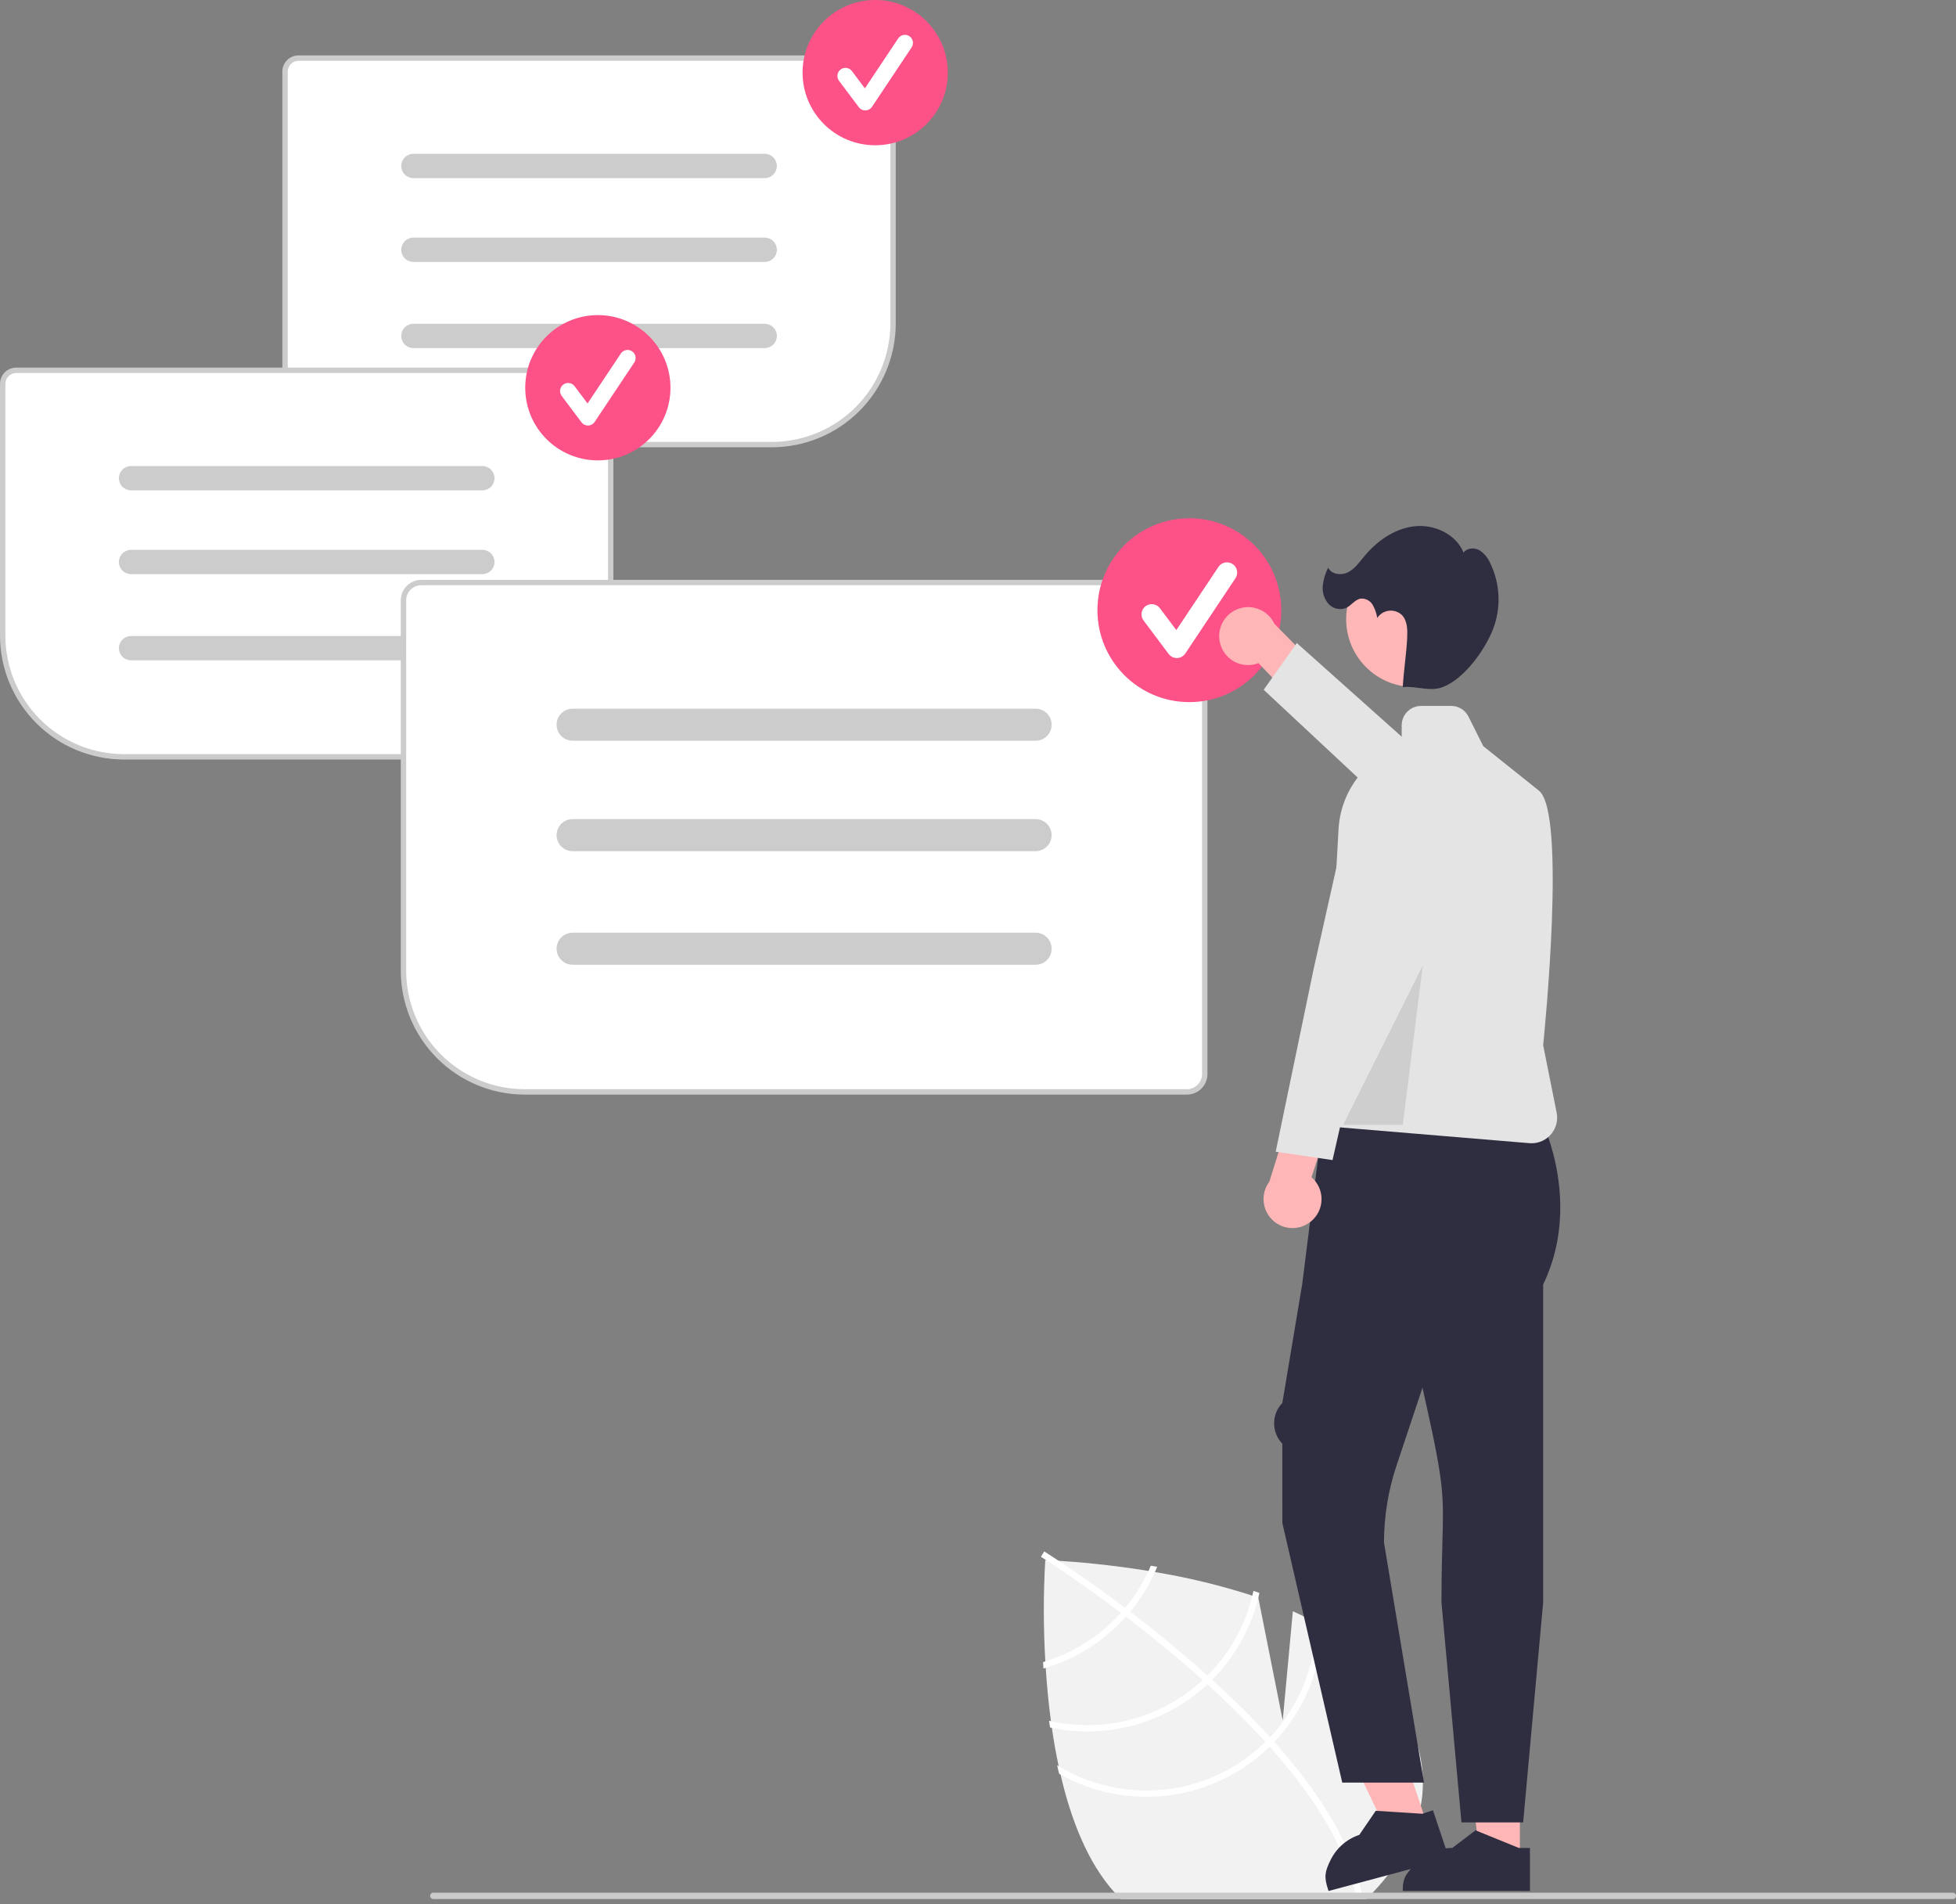
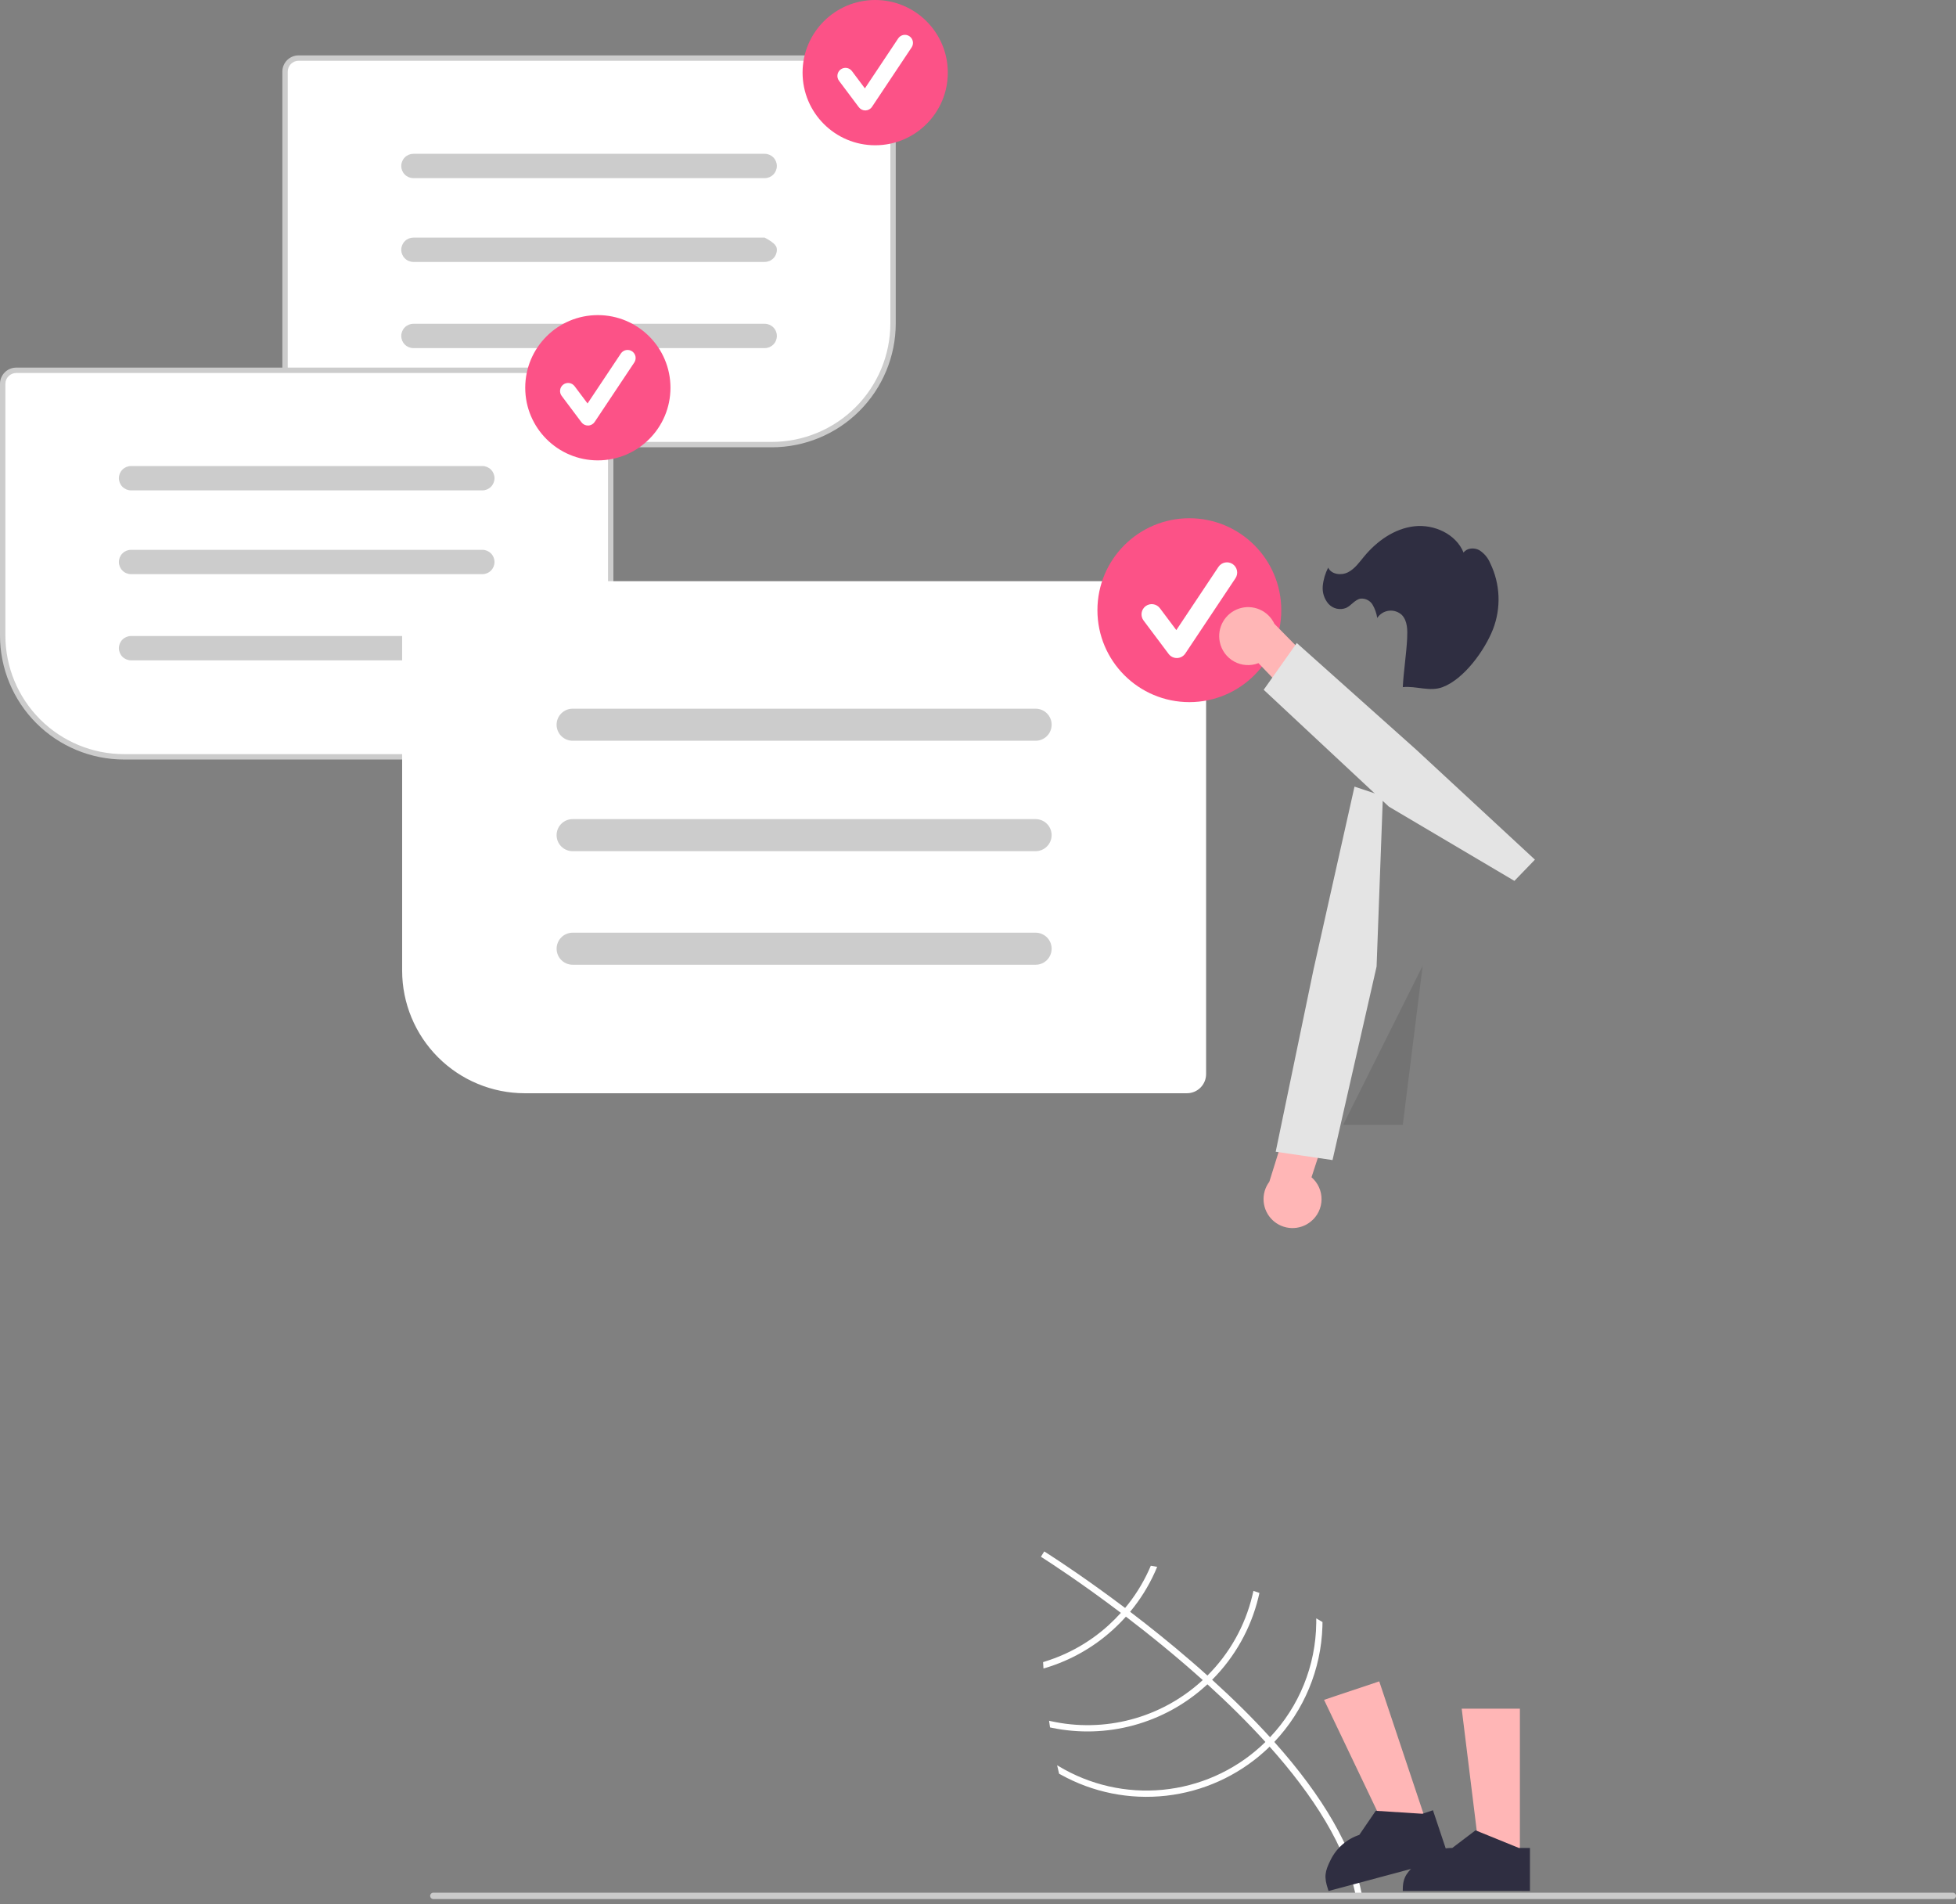
<svg xmlns="http://www.w3.org/2000/svg" width="300" height="292" viewBox="0 0 300 292" fill="none">
  <rect x="0" y="0" width="300" height="292" fill="#808080" stroke="none" />
  <g clip-path="url(#clip0)">
-     <path d="M210.535 290.219C210.221 290.55 209.895 290.876 209.565 291.202H171.892C171.583 290.884 171.277 290.558 170.971 290.219C170.959 290.207 170.947 290.19 170.934 290.178C166.841 285.643 164.265 279.052 162.658 272.102C162.555 271.68 162.464 271.255 162.373 270.826C161.952 268.872 161.609 266.898 161.328 264.941C161.279 264.602 161.229 264.263 161.188 263.925C160.808 261.112 160.552 258.345 160.387 255.748C160.366 255.413 160.345 255.087 160.325 254.761C160.022 249.589 160.019 244.404 160.316 239.232C160.316 239.232 160.366 239.232 160.461 239.237C160.738 239.249 161.403 239.278 162.381 239.336C165.078 239.501 170.166 239.914 176.15 240.888C176.476 240.942 176.807 241 177.137 241.058C182.199 241.894 187.192 243.103 192.075 244.676C192.38 244.779 192.682 244.882 192.987 244.985L192.992 245.006L196.737 263.801L198.29 247.071C199.525 247.628 200.727 248.223 201.879 248.859C202.201 249.037 202.515 249.214 202.825 249.396C205.459 250.889 207.85 252.774 209.916 254.988C222.202 268.604 219.571 280.774 210.535 290.219Z" fill="#F2F2F2" />
    <path d="M194.792 266.387L195.445 267.111C202.995 275.56 207.5 283.402 208.888 290.535C208.91 290.639 208.925 290.742 208.947 290.846L208.464 290.937L207.999 291.019C206.582 283.243 201.308 275.204 194.725 267.833C194.515 267.593 194.302 267.35 194.082 267.113C191.268 264.017 188.243 261.047 185.183 258.271C184.948 258.054 184.707 257.836 184.465 257.619C180.408 253.974 176.326 250.677 172.686 247.898C172.43 247.7 172.17 247.506 171.913 247.315C165.733 242.637 160.937 239.535 159.869 238.855C159.74 238.77 159.667 238.725 159.65 238.714L159.903 238.31L159.904 238.304L160.16 237.896C160.177 237.908 160.422 238.057 160.865 238.346C162.529 239.418 167 242.37 172.563 246.566C172.813 246.757 173.073 246.951 173.329 247.149C176.286 249.401 179.519 251.982 182.784 254.807C183.606 255.515 184.406 256.222 185.187 256.928C185.432 257.142 185.674 257.36 185.909 257.577C189.216 260.578 192.178 263.515 194.792 266.387Z" fill="white" />
    <path d="M176.506 240.088C176.394 240.356 176.275 240.625 176.151 240.889C175.207 242.93 174.001 244.839 172.562 246.568C172.351 246.815 172.137 247.067 171.914 247.315C171.311 247.98 170.669 248.623 169.989 249.244C167.206 251.763 163.909 253.645 160.325 254.761C160.209 254.798 160.098 254.836 159.982 254.869C160.003 255.195 160.024 255.517 160.044 255.851C160.16 255.818 160.272 255.785 160.387 255.748C164.19 254.602 167.689 252.624 170.633 249.958C171.353 249.308 172.038 248.62 172.686 247.897C172.909 247.654 173.124 247.402 173.33 247.15C174.869 245.301 176.15 243.252 177.138 241.058C177.253 240.794 177.369 240.53 177.481 240.261C177.15 240.204 176.824 240.146 176.506 240.088Z" fill="white" />
    <path d="M192.245 243.945C192.195 244.189 192.137 244.433 192.075 244.676C190.956 249.319 188.571 253.56 185.187 256.929C184.951 257.165 184.712 257.396 184.464 257.619C184.394 257.689 184.315 257.764 184.241 257.83C181.162 260.609 177.464 262.612 173.454 263.673C169.444 264.733 165.239 264.82 161.188 263.925C161.093 263.909 160.994 263.884 160.899 263.863C160.949 264.202 160.994 264.545 161.048 264.884C161.143 264.904 161.234 264.925 161.329 264.941C165.482 265.801 169.779 265.669 173.872 264.558C177.964 263.446 181.737 261.386 184.885 258.544C184.984 258.453 185.088 258.367 185.183 258.272C185.431 258.04 185.67 257.809 185.91 257.578C189.373 254.112 191.822 249.765 192.992 245.007C193.054 244.759 193.112 244.511 193.166 244.263C192.86 244.156 192.554 244.049 192.245 243.945Z" fill="white" />
    <path d="M201.879 248.161C201.883 248.392 201.883 248.628 201.879 248.859C201.81 255.386 199.279 261.646 194.792 266.386C194.561 266.634 194.322 266.873 194.082 267.113C193.822 267.365 193.562 267.617 193.293 267.856C189.139 271.601 183.891 273.911 178.324 274.445C172.756 274.98 167.165 273.711 162.373 270.826C162.291 270.783 162.211 270.736 162.134 270.685C162.233 271.123 162.332 271.552 162.439 271.982C162.514 272.023 162.584 272.065 162.658 272.102C167.588 274.851 173.255 275.989 178.864 275.356C184.473 274.724 189.744 272.353 193.938 268.575C194.206 268.331 194.474 268.088 194.726 267.831C194.974 267.596 195.21 267.357 195.445 267.109C199.995 262.31 202.622 256.006 202.825 249.396C202.833 249.173 202.837 248.95 202.837 248.727C202.524 248.533 202.201 248.347 201.879 248.161Z" fill="white" />
    <path d="M118.389 68.381H45.792C45.188 68.38 44.609 68.14 44.182 67.713C43.755 67.285 43.514 66.706 43.514 66.102V10.979C43.514 10.375 43.755 9.796 44.182 9.368C44.609 8.941 45.188 8.701 45.792 8.7H134.901C135.505 8.701 136.084 8.941 136.511 9.368C136.939 9.796 137.179 10.375 137.179 10.979V49.59C137.174 54.572 135.192 59.348 131.67 62.871C128.147 66.394 123.371 68.375 118.389 68.381Z" fill="white" />
    <path d="M118.388 68.588H45.792C45.133 68.587 44.501 68.325 44.035 67.859C43.569 67.393 43.307 66.761 43.307 66.102V10.979C43.307 10.321 43.569 9.689 44.035 9.223C44.501 8.757 45.133 8.495 45.792 8.494H134.9C135.559 8.495 136.191 8.757 136.657 9.223C137.123 9.689 137.385 10.321 137.385 10.979V49.59C137.38 54.627 135.376 59.456 131.815 63.017C128.254 66.579 123.425 68.582 118.388 68.588ZM45.792 9.32C45.352 9.321 44.93 9.496 44.619 9.807C44.308 10.118 44.133 10.54 44.133 10.979V66.102C44.133 66.542 44.308 66.964 44.619 67.275C44.93 67.586 45.352 67.761 45.792 67.762H118.388C123.206 67.756 127.825 65.84 131.231 62.433C134.638 59.027 136.554 54.408 136.559 49.59V10.979C136.559 10.54 136.384 10.118 136.073 9.807C135.762 9.496 135.34 9.321 134.9 9.32H45.792Z" fill="#CCCCCC" />
    <path d="M117.287 27.316H63.407C62.912 27.316 62.438 27.12 62.088 26.77C61.739 26.42 61.542 25.946 61.542 25.451C61.542 24.956 61.739 24.482 62.088 24.132C62.438 23.782 62.912 23.586 63.407 23.586H117.287C117.781 23.587 118.254 23.784 118.604 24.133C118.953 24.483 119.149 24.957 119.149 25.451C119.149 25.945 118.953 26.419 118.604 26.769C118.254 27.119 117.781 27.315 117.287 27.316Z" fill="#CCCCCC" />
-     <path d="M117.287 40.165H63.407C62.912 40.165 62.438 39.968 62.088 39.618C61.739 39.269 61.542 38.794 61.542 38.3C61.542 37.805 61.739 37.331 62.088 36.981C62.438 36.631 62.912 36.435 63.407 36.435H117.287C117.781 36.435 118.256 36.631 118.605 36.981C118.955 37.331 119.152 37.805 119.152 38.3C119.152 38.794 118.955 39.269 118.605 39.618C118.256 39.968 117.781 40.165 117.287 40.165Z" fill="#CCCCCC" />
+     <path d="M117.287 40.165H63.407C62.912 40.165 62.438 39.968 62.088 39.618C61.739 39.269 61.542 38.794 61.542 38.3C61.542 37.805 61.739 37.331 62.088 36.981C62.438 36.631 62.912 36.435 63.407 36.435H117.287C118.955 37.331 119.152 37.805 119.152 38.3C119.152 38.794 118.955 39.269 118.605 39.618C118.256 39.968 117.781 40.165 117.287 40.165Z" fill="#CCCCCC" />
    <path d="M117.287 53.38H63.407C62.912 53.38 62.438 53.184 62.088 52.834C61.739 52.484 61.542 52.01 61.542 51.516C61.542 51.021 61.739 50.546 62.088 50.197C62.438 49.847 62.912 49.65 63.407 49.65H117.287C117.781 49.65 118.256 49.847 118.605 50.197C118.955 50.546 119.152 51.021 119.152 51.516C119.152 52.01 118.955 52.484 118.605 52.834C118.256 53.184 117.781 53.38 117.287 53.38Z" fill="#CCCCCC" />
    <path d="M134.231 22.275C140.382 22.275 145.369 17.289 145.369 11.137C145.369 4.986 140.382 0 134.231 0C128.08 0 123.094 4.986 123.094 11.137C123.094 17.289 128.08 22.275 134.231 22.275Z" fill="#FC5287" />
    <path d="M132.712 16.934C132.52 16.934 132.33 16.889 132.158 16.803C131.986 16.717 131.836 16.592 131.721 16.439L128.682 12.387C128.585 12.257 128.514 12.109 128.473 11.951C128.433 11.794 128.424 11.63 128.447 11.469C128.47 11.307 128.525 11.153 128.607 11.013C128.69 10.873 128.8 10.75 128.93 10.653C129.06 10.555 129.208 10.484 129.366 10.444C129.524 10.403 129.688 10.394 129.849 10.417C130.01 10.44 130.165 10.495 130.305 10.578C130.445 10.661 130.567 10.77 130.665 10.9L132.652 13.551L137.758 5.893C137.94 5.619 138.224 5.429 138.546 5.365C138.868 5.3 139.203 5.367 139.476 5.549C139.75 5.731 139.939 6.015 140.004 6.337C140.068 6.659 140.002 6.994 139.82 7.267L133.743 16.382C133.633 16.547 133.485 16.683 133.312 16.779C133.138 16.875 132.944 16.928 132.746 16.934C132.735 16.934 132.723 16.934 132.712 16.934Z" fill="white" />
    <path d="M91.593 116.258H18.997C14.015 116.252 9.239 114.271 5.716 110.748C2.193 107.225 0.212 102.449 0.206 97.467V58.856C0.207 58.252 0.447 57.673 0.874 57.245C1.302 56.818 1.881 56.578 2.485 56.577H91.593C92.197 56.578 92.777 56.818 93.204 57.245C93.631 57.673 93.871 58.252 93.872 58.856V113.979C93.871 114.583 93.631 115.162 93.204 115.59C92.777 116.017 92.197 116.257 91.593 116.258Z" fill="white" />
    <path d="M91.594 116.464H18.997C13.961 116.458 9.132 114.455 5.57 110.893C2.009 107.332 0.006 102.503 0 97.466V58.855C0.001 58.197 0.263 57.565 0.729 57.099C1.195 56.633 1.826 56.371 2.485 56.37H91.594C92.253 56.371 92.884 56.633 93.35 57.099C93.816 57.565 94.078 58.197 94.079 58.855V113.978C94.078 114.637 93.816 115.269 93.35 115.735C92.884 116.201 92.253 116.463 91.594 116.464ZM2.485 57.196C2.045 57.197 1.624 57.372 1.313 57.683C1.002 57.994 0.826 58.416 0.826 58.855V97.466C0.831 102.284 2.748 106.903 6.154 110.31C9.561 113.716 14.18 115.632 18.997 115.638H91.594C92.034 115.637 92.455 115.462 92.766 115.151C93.078 114.84 93.252 114.418 93.253 113.978V58.855C93.252 58.416 93.078 57.994 92.766 57.683C92.455 57.372 92.034 57.197 91.594 57.196H2.485Z" fill="#CCCCCC" />
    <path d="M73.979 75.193H20.099C19.605 75.193 19.13 74.996 18.781 74.647C18.431 74.297 18.234 73.823 18.234 73.328C18.234 72.833 18.431 72.359 18.781 72.009C19.13 71.659 19.605 71.463 20.099 71.463H73.979C74.474 71.463 74.948 71.659 75.298 72.009C75.647 72.359 75.844 72.833 75.844 73.328C75.844 73.823 75.647 74.297 75.298 74.647C74.948 74.996 74.474 75.193 73.979 75.193Z" fill="#CCCCCC" />
    <path d="M73.979 88.042H20.099C19.605 88.042 19.13 87.845 18.781 87.495C18.431 87.146 18.234 86.671 18.234 86.177C18.234 85.682 18.431 85.208 18.781 84.858C19.13 84.508 19.605 84.311 20.099 84.311H73.979C74.474 84.311 74.948 84.508 75.298 84.858C75.647 85.208 75.844 85.682 75.844 86.177C75.844 86.671 75.647 87.146 75.298 87.495C74.948 87.845 74.474 88.042 73.979 88.042Z" fill="#CCCCCC" />
    <path d="M73.979 101.257H20.099C19.605 101.257 19.13 101.061 18.781 100.711C18.431 100.361 18.234 99.887 18.234 99.392C18.234 98.898 18.431 98.423 18.781 98.074C19.13 97.724 19.605 97.527 20.099 97.527H73.979C74.474 97.527 74.948 97.724 75.298 98.074C75.647 98.423 75.844 98.898 75.844 99.392C75.844 99.887 75.647 100.361 75.298 100.711C74.948 101.061 74.474 101.257 73.979 101.257Z" fill="#CCCCCC" />
    <path d="M91.694 70.594C97.845 70.594 102.832 65.608 102.832 59.457C102.832 53.306 97.845 48.319 91.694 48.319C85.543 48.319 80.557 53.306 80.557 59.457C80.557 65.608 85.543 70.594 91.694 70.594Z" fill="#FC5287" />
    <path d="M90.175 65.252C89.982 65.252 89.793 65.208 89.621 65.122C89.449 65.036 89.299 64.911 89.184 64.757L86.145 60.706C86.048 60.575 85.977 60.427 85.936 60.27C85.896 60.112 85.887 59.948 85.91 59.787C85.933 59.626 85.987 59.471 86.07 59.331C86.153 59.191 86.263 59.069 86.393 58.971C86.523 58.873 86.671 58.802 86.829 58.762C86.987 58.722 87.15 58.713 87.312 58.736C87.473 58.759 87.628 58.813 87.768 58.896C87.907 58.979 88.03 59.089 88.127 59.219L90.115 61.869L95.221 54.211C95.403 53.938 95.687 53.748 96.009 53.683C96.331 53.619 96.666 53.685 96.939 53.867C97.212 54.05 97.402 54.333 97.467 54.655C97.531 54.977 97.465 55.312 97.283 55.585L91.206 64.701C91.096 64.866 90.948 65.002 90.775 65.098C90.601 65.194 90.407 65.247 90.209 65.252C90.198 65.252 90.186 65.252 90.175 65.252Z" fill="white" />
    <path d="M182.047 167.638H80.468C75.487 167.632 70.71 165.651 67.188 162.128C63.665 158.605 61.683 153.829 61.678 148.847V92.057C61.679 91.278 61.988 90.531 62.539 89.981C63.09 89.43 63.836 89.12 64.615 89.119H182.047C182.826 89.12 183.573 89.43 184.123 89.981C184.674 90.531 184.984 91.278 184.985 92.057V164.7C184.984 165.479 184.674 166.226 184.123 166.777C183.573 167.327 182.826 167.637 182.047 167.638Z" fill="white" />
-     <path d="M182.047 167.845H80.468C75.431 167.839 70.603 165.836 67.041 162.275C63.48 158.713 61.476 153.884 61.471 148.848V92.057C61.472 91.224 61.803 90.424 62.393 89.835C62.982 89.246 63.781 88.914 64.615 88.913H182.047C182.88 88.914 183.679 89.246 184.269 89.835C184.858 90.424 185.19 91.224 185.19 92.057V164.701C185.19 165.534 184.858 166.334 184.269 166.923C183.679 167.512 182.88 167.844 182.047 167.845ZM64.615 89.739C64 89.74 63.411 89.984 62.976 90.419C62.542 90.853 62.297 91.442 62.297 92.057V148.848C62.302 153.665 64.218 158.284 67.625 161.691C71.031 165.097 75.65 167.014 80.468 167.019H182.047C182.661 167.018 183.25 166.774 183.685 166.339C184.119 165.905 184.364 165.315 184.365 164.701V92.057C184.364 91.442 184.119 90.853 183.685 90.419C183.25 89.984 182.661 89.74 182.047 89.739H64.615Z" fill="#CCCCCC" />
    <path d="M158.834 113.587H87.828C87.505 113.587 87.185 113.524 86.887 113.401C86.588 113.277 86.317 113.096 86.088 112.868C85.86 112.64 85.678 112.369 85.555 112.07C85.431 111.772 85.367 111.452 85.367 111.129C85.367 110.806 85.431 110.486 85.555 110.187C85.678 109.889 85.86 109.618 86.088 109.39C86.317 109.161 86.588 108.98 86.887 108.857C87.185 108.734 87.505 108.67 87.828 108.671H158.834C159.157 108.67 159.477 108.734 159.775 108.857C160.074 108.98 160.345 109.161 160.574 109.39C160.802 109.618 160.984 109.889 161.107 110.187C161.231 110.486 161.295 110.806 161.295 111.129C161.295 111.452 161.231 111.772 161.107 112.07C160.984 112.369 160.802 112.64 160.574 112.868C160.345 113.096 160.074 113.277 159.775 113.401C159.477 113.524 159.157 113.587 158.834 113.587Z" fill="#CCCCCC" />
    <path d="M158.834 130.519H87.828C87.505 130.52 87.185 130.456 86.887 130.333C86.588 130.21 86.317 130.029 86.088 129.801C85.86 129.572 85.678 129.301 85.555 129.003C85.431 128.704 85.367 128.384 85.367 128.061C85.367 127.738 85.431 127.418 85.555 127.12C85.678 126.822 85.86 126.551 86.088 126.322C86.317 126.094 86.588 125.913 86.887 125.79C87.185 125.666 87.505 125.603 87.828 125.604H158.834C159.486 125.604 160.111 125.862 160.572 126.323C161.033 126.784 161.292 127.41 161.292 128.061C161.292 128.713 161.033 129.338 160.572 129.799C160.111 130.26 159.486 130.519 158.834 130.519Z" fill="#CCCCCC" />
    <path d="M158.833 147.934H87.828C87.176 147.934 86.551 147.675 86.09 147.214C85.629 146.753 85.37 146.128 85.37 145.476C85.37 144.825 85.629 144.199 86.09 143.738C86.551 143.278 87.176 143.019 87.828 143.019H158.833C159.156 143.018 159.476 143.081 159.775 143.205C160.074 143.328 160.345 143.509 160.573 143.737C160.802 143.966 160.983 144.237 161.107 144.535C161.231 144.834 161.294 145.153 161.294 145.476C161.294 145.799 161.231 146.119 161.107 146.418C160.983 146.716 160.802 146.987 160.573 147.216C160.345 147.444 160.074 147.625 159.775 147.748C159.476 147.871 159.156 147.935 158.833 147.934Z" fill="#CCCCCC" />
    <path d="M182.416 107.664C190.203 107.664 196.515 101.352 196.515 93.566C196.515 85.779 190.203 79.467 182.416 79.467C174.63 79.467 168.317 85.779 168.317 93.566C168.317 101.352 174.63 107.664 182.416 107.664Z" fill="#FC5287" />
    <path d="M180.493 100.903C180.249 100.903 180.009 100.846 179.791 100.737C179.574 100.628 179.384 100.47 179.238 100.275L175.392 95.147C175.268 94.982 175.178 94.794 175.127 94.595C175.076 94.395 175.065 94.188 175.094 93.984C175.123 93.78 175.192 93.584 175.297 93.407C175.402 93.229 175.541 93.075 175.705 92.951C175.87 92.828 176.058 92.738 176.257 92.686C176.457 92.635 176.664 92.624 176.868 92.653C177.072 92.682 177.268 92.751 177.445 92.856C177.623 92.961 177.777 93.1 177.901 93.265L180.417 96.62L186.881 86.925C187.111 86.58 187.47 86.34 187.878 86.259C188.285 86.177 188.708 86.261 189.054 86.492C189.4 86.722 189.64 87.081 189.722 87.488C189.804 87.896 189.72 88.319 189.49 88.665L181.798 100.204C181.658 100.413 181.471 100.585 181.252 100.707C181.032 100.828 180.787 100.895 180.536 100.902C180.522 100.902 180.507 100.903 180.493 100.903Z" fill="white" />
    <path d="M218.94 279.947L213.204 281.866L203.075 260.654L211.541 257.822L218.94 279.947Z" fill="#FFB6B6" />
    <path d="M222.264 285.017L203.768 289.964L203.69 289.73C203.047 287.807 203.191 286.987 204.096 285.173C204.539 284.279 205.154 283.482 205.907 282.828C206.659 282.174 207.534 281.676 208.481 281.362L208.481 281.362L211.002 277.669L218.163 278.124L219.778 277.584L222.264 285.017Z" fill="#2F2E41" />
    <path d="M233.112 285.34H227.064L224.187 262.011L233.114 262.011L233.112 285.34Z" fill="#FFB6B6" />
    <path d="M234.655 289.964L215.152 289.963V289.717C215.152 287.689 215.942 287.021 217.376 285.588C218.079 284.881 218.916 284.32 219.837 283.939C220.758 283.557 221.746 283.362 222.743 283.365H222.744L226.306 280.662L232.953 283.365L234.655 283.365L234.655 289.964Z" fill="#2F2E41" />
    <path d="M187.081 98.421C187.206 99.055 187.468 99.653 187.849 100.175C188.23 100.696 188.72 101.128 189.286 101.439C189.852 101.75 190.479 101.934 191.123 101.977C191.768 102.019 192.414 101.92 193.016 101.686L199.998 108.976L205.463 105.814L195.458 95.657C194.998 94.672 194.193 93.89 193.194 93.459C192.196 93.028 191.075 92.978 190.042 93.318C189.01 93.659 188.138 94.367 187.592 95.307C187.046 96.247 186.865 97.355 187.081 98.421Z" fill="#FFB6B6" />
    <path d="M232.271 135.075L235.418 131.818L217.215 114.959L198.894 98.6L193.819 105.77L213.018 123.691L232.271 135.075Z" fill="#E4E4E4" />
-     <path d="M221.085 245.714C221.085 241.621 221.166 238.702 221.231 236.356C221.421 229.491 221.473 227.645 218.845 215.823L218.171 212.787L214.192 224.724C212.921 228.531 212.271 232.519 212.268 236.533L218.403 273.343H205.864L196.681 233.548L196.676 221.375C195.867 220.538 195.415 219.419 195.415 218.255C195.415 217.09 195.867 215.971 196.676 215.134L199.728 196.897L202.816 172.319H236.642C236.642 172.319 242.612 184.693 236.679 196.967L236.679 245.729L233.613 279.445H224.151L221.085 245.714Z" fill="#2F2E41" />
-     <path d="M234.575 175.294L202.935 172.658L202.771 172.644L205.296 127.194C205.444 124.336 206.447 121.589 208.174 119.307C209.901 117.026 212.273 115.315 214.984 114.397V111.216C214.984 110.429 215.298 109.674 215.854 109.118C216.411 108.561 217.166 108.248 217.953 108.247H222.576C223.128 108.245 223.669 108.398 224.138 108.688C224.608 108.978 224.987 109.394 225.232 109.888L227.492 114.41L236.04 121.248C240.262 124.626 236.864 158.489 236.682 160.276L238.749 170.614C238.863 171.182 238.849 171.769 238.709 172.332C238.569 172.894 238.306 173.419 237.938 173.868C237.571 174.317 237.109 174.679 236.586 174.928C236.062 175.177 235.49 175.307 234.91 175.308C234.799 175.308 234.687 175.303 234.575 175.294Z" fill="#E4E4E4" />
    <path d="M201.068 187.294C201.568 186.886 201.972 186.373 202.253 185.791C202.533 185.209 202.683 184.573 202.691 183.927C202.699 183.282 202.565 182.642 202.299 182.053C202.033 181.465 201.641 180.942 201.151 180.521L204.29 170.927L198.925 167.598L194.683 181.208C194.03 182.078 193.72 183.157 193.81 184.241C193.9 185.324 194.385 186.337 195.172 187.087C195.959 187.838 196.994 188.273 198.08 188.311C199.167 188.349 200.23 187.987 201.068 187.294Z" fill="#FFB6B6" />
    <path d="M212.102 122.072L207.746 120.62L201.455 148.69L195.66 176.605L204.375 177.887L211.134 148.206L212.102 122.072Z" fill="#E4E4E4" />
-     <path d="M216.858 105.342C222.597 105.342 227.25 100.689 227.25 94.95C227.25 89.211 222.597 84.559 216.858 84.559C211.119 84.559 206.467 89.211 206.467 94.95C206.467 100.689 211.119 105.342 216.858 105.342Z" fill="#FFB6B6" />
    <path d="M202.877 89.861C202.972 88.876 203.255 87.919 203.708 87.039C204.194 88.096 205.709 88.279 206.746 87.753C207.784 87.228 208.478 86.229 209.219 85.333C211.175 82.969 213.865 81.052 216.913 80.702C219.961 80.353 223.321 81.892 224.473 84.735C224.989 84.018 226.092 83.938 226.872 84.355C227.626 84.83 228.214 85.527 228.555 86.349C229.323 87.923 229.756 89.639 229.829 91.388C229.902 93.138 229.612 94.883 228.978 96.515C227.694 99.763 224.525 104.139 221.255 105.365C219.269 106.11 217.264 105.157 215.153 105.365C215.263 103.061 215.71 100.218 215.82 97.913C215.881 96.651 215.89 95.239 215.028 94.316C214.764 94.065 214.447 93.875 214.101 93.76C213.755 93.644 213.388 93.606 213.026 93.649C212.664 93.691 212.316 93.812 212.006 94.004C211.696 94.196 211.432 94.454 211.232 94.759C211.125 94.042 210.883 93.353 210.519 92.726C210.332 92.416 210.062 92.164 209.74 91.999C209.417 91.834 209.055 91.762 208.694 91.791C207.812 91.936 207.268 92.841 206.458 93.22C205.999 93.404 205.494 93.443 205.012 93.333C204.529 93.222 204.092 92.967 203.759 92.601C203.435 92.227 203.19 91.792 203.038 91.321C202.887 90.85 202.832 90.354 202.877 89.861Z" fill="#2F2E41" />
    <path opacity="0.1" d="M218.203 148.08L205.999 172.488H215.152L218.203 148.08Z" fill="black" />
    <path d="M299.999 290.711C300 290.776 299.987 290.84 299.962 290.899C299.938 290.959 299.902 291.013 299.856 291.059C299.81 291.105 299.756 291.141 299.696 291.166C299.637 291.19 299.573 291.203 299.508 291.203H66.466C66.336 291.203 66.211 291.151 66.119 291.059C66.026 290.967 65.975 290.842 65.975 290.711C65.975 290.581 66.026 290.456 66.119 290.364C66.211 290.272 66.336 290.22 66.466 290.22H299.508C299.573 290.22 299.637 290.232 299.696 290.257C299.756 290.281 299.81 290.318 299.856 290.363C299.902 290.409 299.938 290.463 299.962 290.523C299.987 290.583 300 290.647 299.999 290.711Z" fill="#CACACA" />
  </g>
  <defs>
    <clipPath id="clip0">
      <rect width="300" height="291.202" fill="white" />
    </clipPath>
  </defs>
</svg>